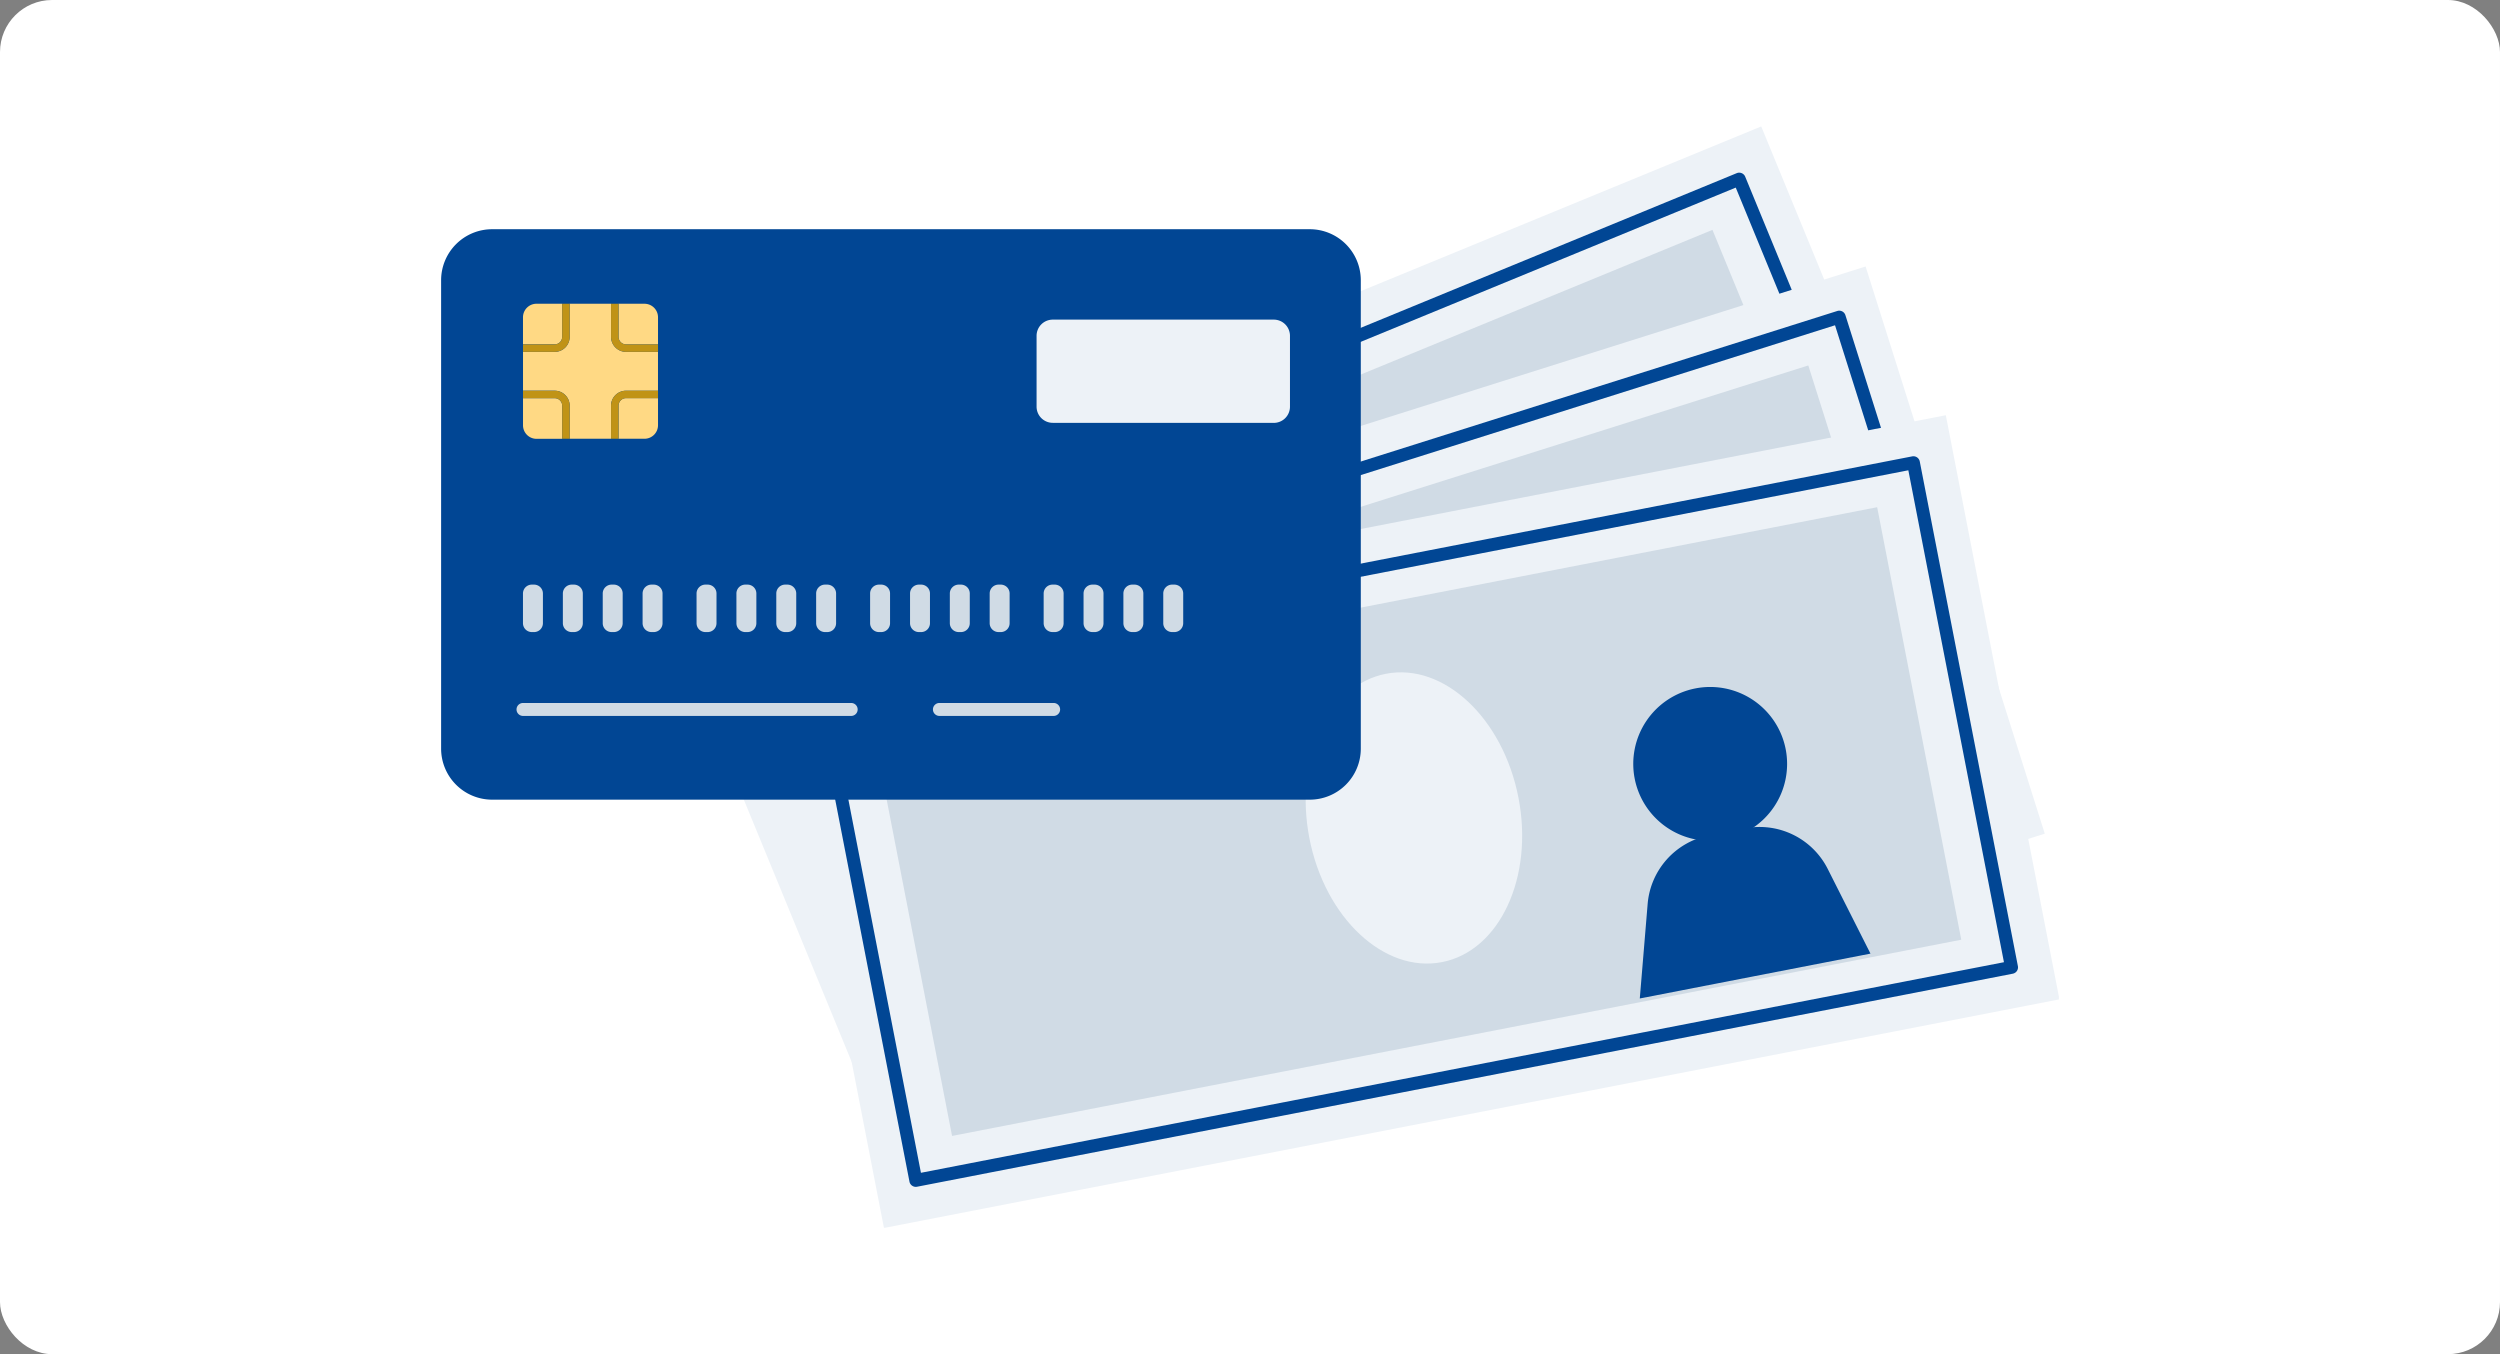
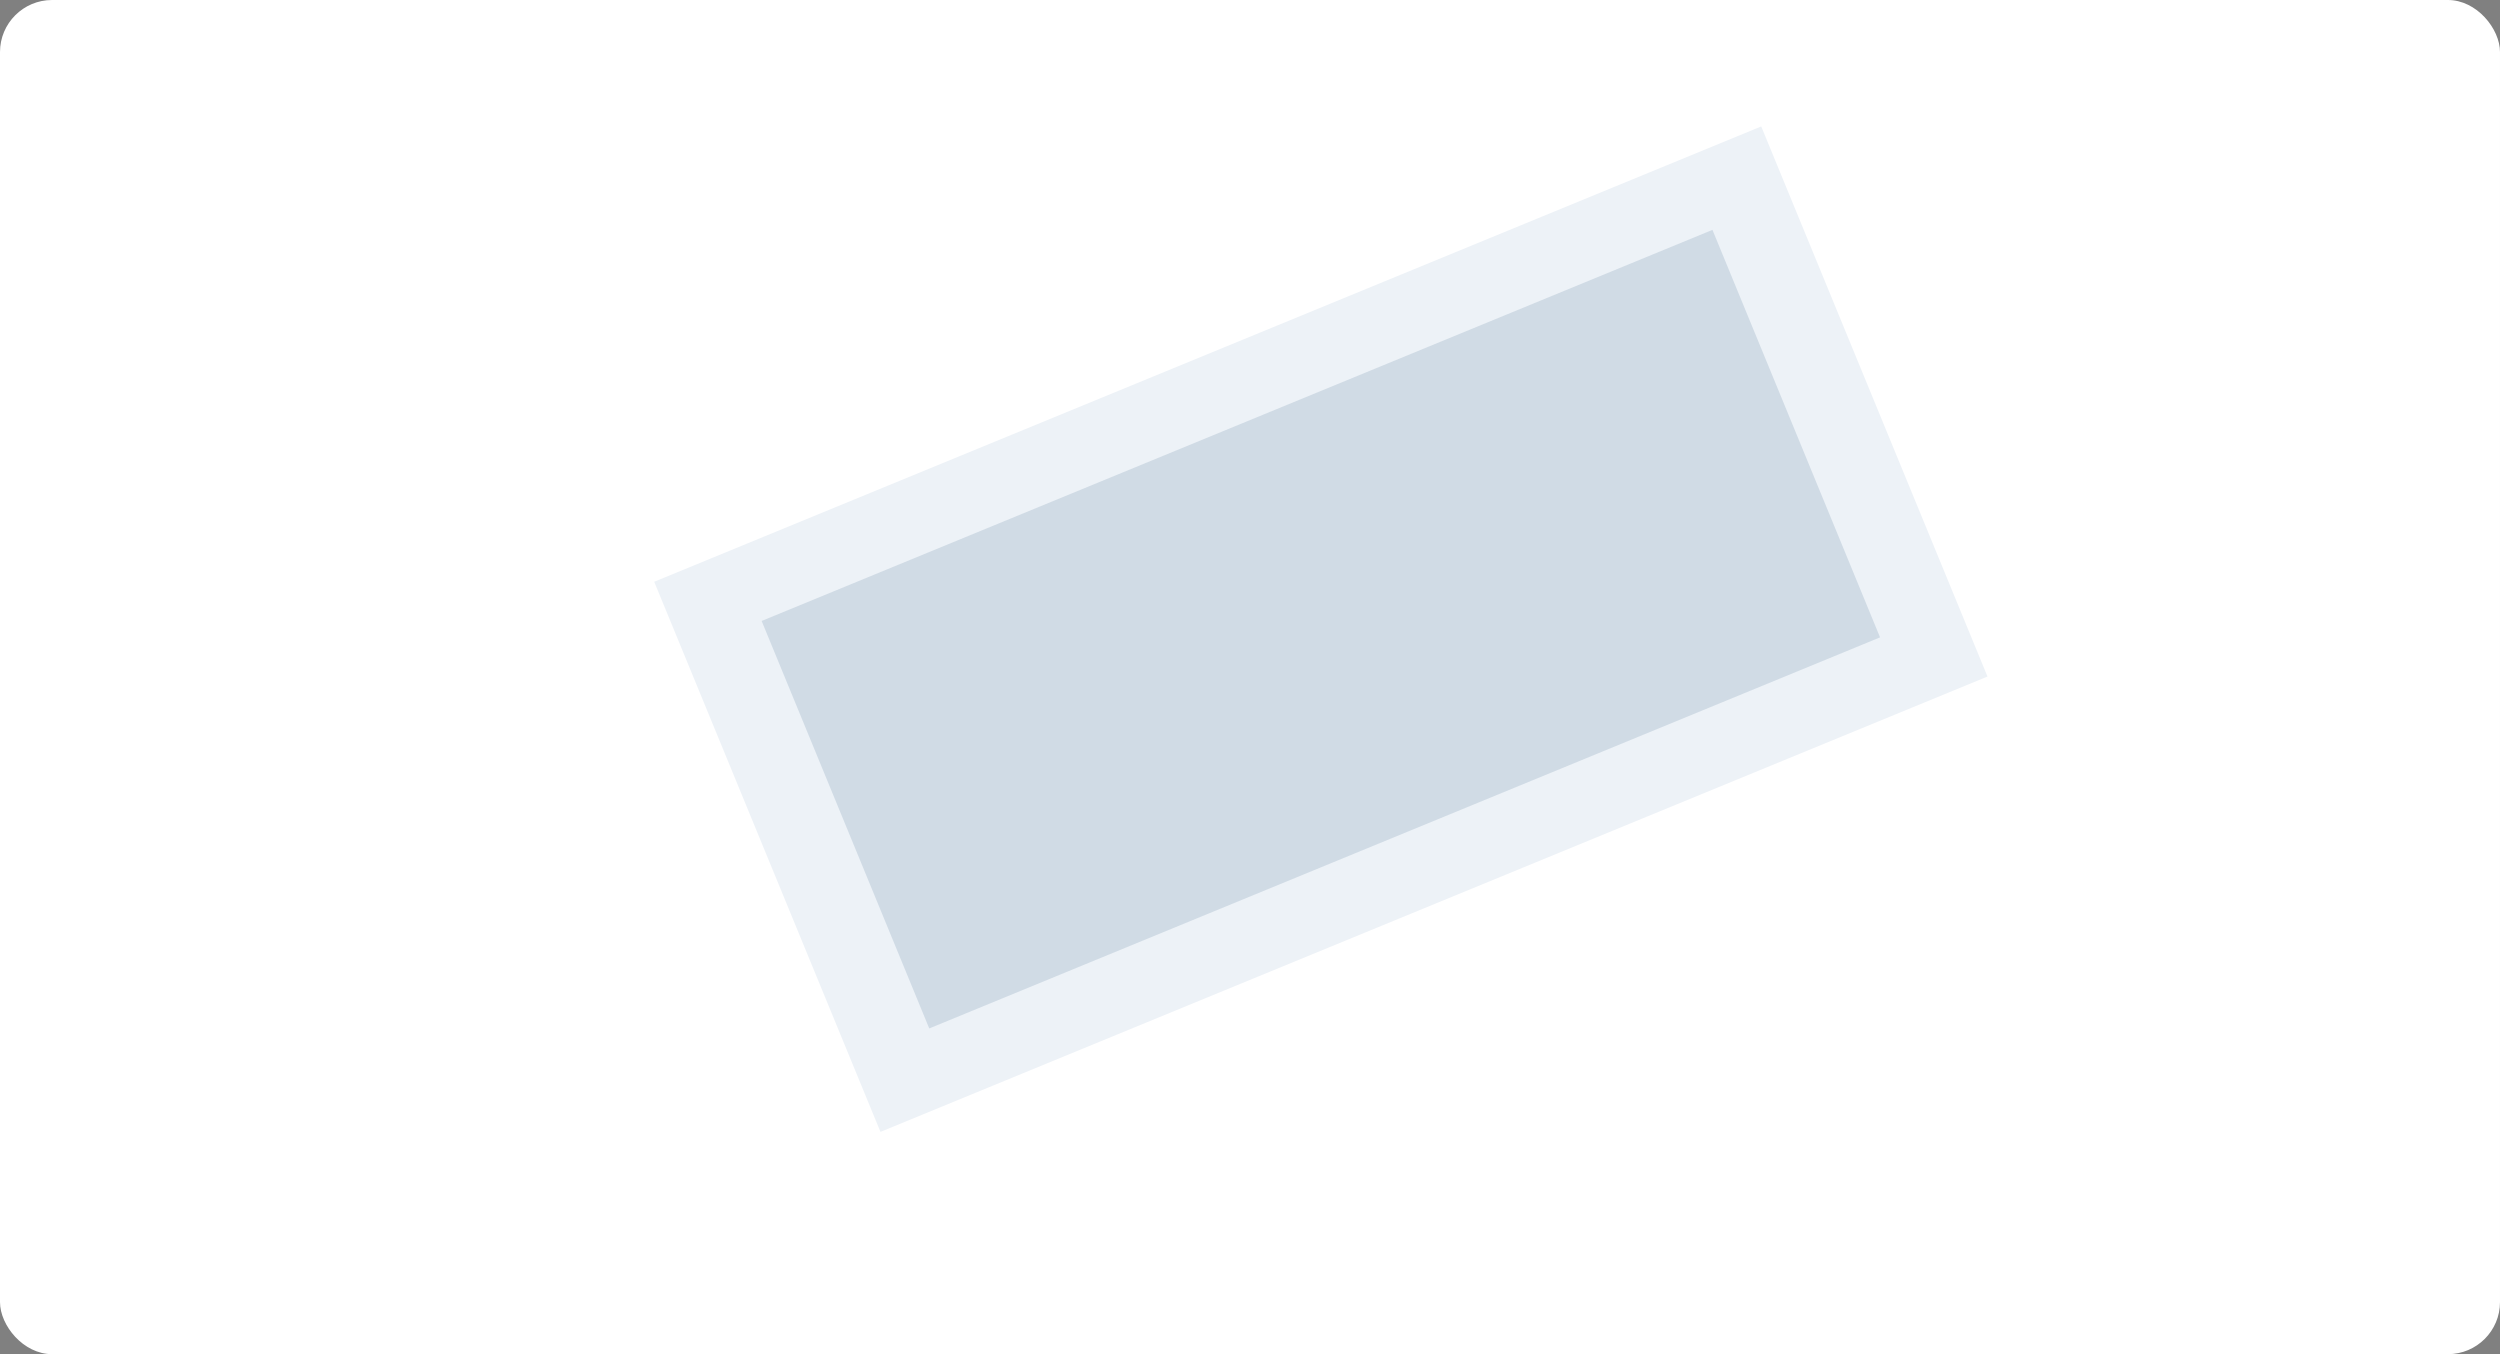
<svg xmlns="http://www.w3.org/2000/svg" width="240" height="130" viewBox="0 0 240 130">
  <rect x="0" y="0" width="240" height="130" fill="#808080" stroke="none" />
  <defs>
    <clipPath id="clip-path">
-       <rect id="長方形_557" data-name="長方形 557" width="155.307" height="105.726" fill="none" />
-     </clipPath>
+       </clipPath>
  </defs>
  <g id="img_point_06" transform="translate(-440 -1282)">
    <rect id="長方形_486" data-name="長方形 486" width="240" height="130" rx="5" transform="translate(440 1282)" fill="#fff" />
    <g id="グループ_1669" data-name="グループ 1669" transform="translate(482.347 1294.137)">
      <rect id="長方形_551" data-name="長方形 551" width="114.913" height="57.104" transform="translate(20.456 43.712) rotate(-22.358)" fill="#edf2f7" />
      <rect id="長方形_552" data-name="長方形 552" width="98.698" height="42.299" transform="translate(30.77 47.474) rotate(-22.358)" fill="#d0dbe5" />
      <g id="グループ_1668" data-name="グループ 1668">
        <g id="グループ_1667" data-name="グループ 1667" clip-path="url(#clip-path)">
          <path id="パス_1064" data-name="パス 1064" d="M59.457,94.789a.622.622,0,0,1-.574-.385L40.11,48.765a.621.621,0,0,1,.337-.812l99.1-40.762a.624.624,0,0,1,.812.338l18.772,45.639a.623.623,0,0,1-.338.812l-99.1,40.762a.625.625,0,0,1-.237.047M41.5,48.867l18.3,44.49,97.952-40.289-18.3-44.49Z" transform="translate(-15.167 -2.705)" fill="#014694" />
          <path id="パス_1065" data-name="パス 1065" d="M138.521,64.959c2.962,7.2,1.131,14.781-4.09,16.928s-11.855-1.949-14.818-9.151-1.131-14.78,4.091-16.928,11.855,1.949,14.817,9.151" transform="translate(-44.747 -20.912)" fill="#edf2f7" />
          <path id="パス_1066" data-name="パス 1066" d="M181.242,52.634a7.384,7.384,0,1,1-9.638-4.02,7.385,7.385,0,0,1,9.638,4.02" transform="translate(-63.234 -18.194)" fill="#014694" />
-           <path id="パス_1067" data-name="パス 1067" d="M195.588,77.728,174.724,86.31l-1.047-9.045a7.326,7.326,0,0,1,4.491-7.618l3.249-1.336a7.325,7.325,0,0,1,8.551,2.253Z" transform="translate(-65.733 -25.653)" fill="#014694" />
+           <path id="パス_1067" data-name="パス 1067" d="M195.588,77.728,174.724,86.31l-1.047-9.045a7.326,7.326,0,0,1,4.491-7.618l3.249-1.336Z" transform="translate(-65.733 -25.653)" fill="#014694" />
          <path id="パス_1068" data-name="パス 1068" d="M60.076,83.609h0a1.058,1.058,0,0,1-1.38-.575l-1.609-3.912a1.057,1.057,0,1,1,1.956-.8l1.609,3.912a1.057,1.057,0,0,1-.575,1.38" transform="translate(-21.582 -29.401)" fill="#014694" />
          <path id="パス_1069" data-name="パス 1069" d="M66.371,81.019h0a1.057,1.057,0,0,1-1.38-.575l-1.609-3.912a1.057,1.057,0,1,1,1.956-.8l1.609,3.912a1.057,1.057,0,0,1-.575,1.38" transform="translate(-23.965 -28.421)" fill="#014694" />
          <path id="パス_1070" data-name="パス 1070" d="M72.666,78.43h0a1.057,1.057,0,0,1-1.38-.575l-1.609-3.912a1.057,1.057,0,1,1,1.956-.8l1.609,3.912a1.057,1.057,0,0,1-.575,1.38" transform="translate(-26.348 -27.441)" fill="#014694" />
          <path id="パス_1071" data-name="パス 1071" d="M78.962,75.841h0a1.057,1.057,0,0,1-1.38-.575l-1.609-3.912a1.057,1.057,0,1,1,1.956-.8l1.609,3.912a1.057,1.057,0,0,1-.575,1.38" transform="translate(-28.732 -26.46)" fill="#014694" />
          <rect id="長方形_553" data-name="長方形 553" width="114.912" height="57.104" transform="translate(27.176 48.058) rotate(-17.531)" fill="#edf2f7" />
          <rect id="長方形_554" data-name="長方形 554" width="98.698" height="42.299" transform="translate(37.136 52.675) rotate(-17.531)" fill="#d0dbe5" />
          <path id="パス_1072" data-name="パス 1072" d="M66.048,109.042a.619.619,0,0,1-.592-.434L50.59,61.551A.62.62,0,0,1,51,60.772L153.176,28.493a.62.62,0,0,1,.779.406l14.866,47.057a.62.62,0,0,1-.406.779L66.235,109.013a.6.6,0,0,1-.187.029M51.962,61.769l14.491,45.872,101-31.9L152.957,29.865Z" transform="translate(-19.142 -10.776)" fill="#014694" />
          <path id="パス_1073" data-name="パス 1073" d="M148.835,81.273c2.346,7.425-.117,14.823-5.5,16.524s-11.649-2.94-13.995-10.366.117-14.823,5.5-16.524,11.649,2.941,13.995,10.366" transform="translate(-48.63 -26.711)" fill="#edf2f7" />
          <path id="パス_1074" data-name="パス 1074" d="M192.624,72.534a7.384,7.384,0,1,1-9.265-4.817,7.384,7.384,0,0,1,9.265,4.817" transform="translate(-67.462 -25.506)" fill="#014694" />
          <path id="パス_1075" data-name="パス 1075" d="M204.742,98.91l-21.512,6.8-.282-9.1a7.326,7.326,0,0,1,5.116-7.213l3.349-1.058a7.326,7.326,0,0,1,8.331,2.965Z" transform="translate(-69.26 -33.313)" fill="#014694" />
          <path id="パス_1076" data-name="パス 1076" d="M69.62,92.892h0a1.057,1.057,0,0,1-1.327-.69l-1.275-4.034a1.058,1.058,0,0,1,2.017-.637l1.274,4.034a1.057,1.057,0,0,1-.69,1.327" transform="translate(-25.354 -32.858)" fill="#014694" />
          <path id="パス_1077" data-name="パス 1077" d="M76.111,90.841h0a1.057,1.057,0,0,1-1.327-.69L73.51,86.118a1.058,1.058,0,0,1,2.017-.637L76.8,89.514a1.057,1.057,0,0,1-.69,1.327" transform="translate(-27.811 -32.082)" fill="#014694" />
          <path id="パス_1078" data-name="パス 1078" d="M82.6,88.791h0a1.057,1.057,0,0,1-1.327-.69L80,84.068a1.058,1.058,0,0,1,2.017-.637l1.274,4.034a1.057,1.057,0,0,1-.69,1.327" transform="translate(-30.268 -31.306)" fill="#014694" />
          <path id="パス_1079" data-name="パス 1079" d="M89.092,86.741h0a1.057,1.057,0,0,1-1.327-.69l-1.275-4.034a1.058,1.058,0,0,1,2.017-.637l1.274,4.034a1.057,1.057,0,0,1-.69,1.327" transform="translate(-32.725 -30.53)" fill="#014694" />
          <rect id="長方形_555" data-name="長方形 555" width="114.913" height="57.104" transform="matrix(0.982, -0.191, 0.191, 0.982, 31.607, 49.672)" fill="#edf2f7" />
          <rect id="長方形_556" data-name="長方形 556" width="98.698" height="42.299" transform="translate(40.978 55.391) rotate(-11.003)" fill="#d0dbe5" />
          <path id="パス_1080" data-name="パス 1080" d="M67.219,121.092a.621.621,0,0,1-.61-.5L57.191,72.146a.62.62,0,0,1,.492-.728L162.87,50.965a.621.621,0,0,1,.728.492L173.017,99.9a.62.62,0,0,1-.492.728L67.338,121.08a.636.636,0,0,1-.119.011M58.529,72.52l9.181,47.221L171.679,99.525,162.5,52.3Z" transform="translate(-21.647 -19.29)" fill="#014694" />
          <path id="パス_1081" data-name="パス 1081" d="M153.989,96.364c1.486,7.644-1.8,14.714-7.343,15.791s-11.239-4.245-12.725-11.889,1.8-14.715,7.343-15.792,11.239,4.246,12.725,11.89" transform="translate(-50.565 -31.928)" fill="#edf2f7" />
          <path id="パス_1082" data-name="パス 1082" d="M198.8,92.572a7.384,7.384,0,1,1-8.658-5.839,7.383,7.383,0,0,1,8.658,5.839" transform="translate(-69.721 -32.784)" fill="#014694" />
          <path id="パス_1083" data-name="パス 1083" d="M207.324,120.382l-22.145,4.306.754-9.073a7.326,7.326,0,0,1,5.9-6.585l3.448-.671a7.326,7.326,0,0,1,7.94,3.893Z" transform="translate(-70.106 -40.972)" fill="#014694" />
          <path id="パス_1084" data-name="パス 1084" d="M74.738,98.4h0a1.057,1.057,0,0,1-1.24-.836l-.807-4.152a1.057,1.057,0,1,1,2.076-.4l.808,4.152a1.058,1.058,0,0,1-.836,1.24" transform="translate(-27.512 -34.888)" fill="#014694" />
-           <path id="パス_1085" data-name="パス 1085" d="M81.42,97.1h0a1.057,1.057,0,0,1-1.24-.836l-.807-4.152a1.057,1.057,0,1,1,2.076-.4l.808,4.152a1.057,1.057,0,0,1-.836,1.24" transform="translate(-30.042 -34.396)" fill="#014694" />
          <path id="パス_1086" data-name="パス 1086" d="M88.1,95.8h0a1.057,1.057,0,0,1-1.24-.836l-.807-4.152a1.057,1.057,0,1,1,2.076-.4l.808,4.152A1.058,1.058,0,0,1,88.1,95.8" transform="translate(-32.572 -33.904)" fill="#014694" />
          <path id="パス_1087" data-name="パス 1087" d="M94.784,94.5h0a1.057,1.057,0,0,1-1.24-.836l-.808-4.152a1.058,1.058,0,1,1,2.076-.4l.807,4.152a1.058,1.058,0,0,1-.836,1.24" transform="translate(-35.101 -33.412)" fill="#014694" />
          <path id="パス_1088" data-name="パス 1088" d="M83.39,70.643H4.9a4.9,4.9,0,0,1-4.9-4.9V20.78a4.9,4.9,0,0,1,4.9-4.9H83.39a4.9,4.9,0,0,1,4.9,4.9V65.743a4.9,4.9,0,0,1-4.9,4.9" transform="translate(0 -6.012)" fill="#014694" />
-           <path id="パス_1089" data-name="パス 1089" d="M93.544,39.759h21.218a1.554,1.554,0,0,0,1.554-1.554V31.4a1.554,1.554,0,0,0-1.554-1.554H93.544A1.554,1.554,0,0,0,91.99,31.4v6.8a1.554,1.554,0,0,0,1.554,1.554" transform="translate(-34.826 -11.299)" fill="#edf2f7" />
          <path id="パス_1090" data-name="パス 1090" d="M28.132,31.294H31.2v-2.6a1.3,1.3,0,0,0-1.3-1.3H27.412v3.181a.721.721,0,0,0,.72.72" transform="translate(-10.378 -10.371)" fill="#ffd984" />
          <path id="パス_1091" data-name="パス 1091" d="M15.692,41.986H12.651v2.6a1.3,1.3,0,0,0,1.3,1.3h2.463V42.706a.721.721,0,0,0-.72-.72" transform="translate(-4.789 -15.895)" fill="#ffd984" />
          <path id="パス_1092" data-name="パス 1092" d="M16.412,30.574V27.393H13.949a1.3,1.3,0,0,0-1.3,1.3v2.6h3.041a.721.721,0,0,0,.72-.72" transform="translate(-4.789 -10.371)" fill="#ffd984" />
          <path id="パス_1093" data-name="パス 1093" d="M27.412,42.705v3.174H29.9a1.3,1.3,0,0,0,1.3-1.3v-2.6H28.132a.721.721,0,0,0-.72.72" transform="translate(-10.378 -15.895)" fill="#ffd984" />
          <path id="パス_1094" data-name="パス 1094" d="M22.544,32.013a1.442,1.442,0,0,1-1.44-1.44V27.392H17.132v3.181a1.442,1.442,0,0,1-1.44,1.44H12.651V35.74h3.041a1.442,1.442,0,0,1,1.44,1.44v3.174H21.1V37.181a1.442,1.442,0,0,1,1.44-1.44h3.069V32.013Z" transform="translate(-4.789 -10.37)" fill="#ffd984" />
          <path id="パス_1095" data-name="パス 1095" d="M17.132,30.574V27.393h-.72v3.181a.721.721,0,0,1-.72.72h-3.04v.72h3.04a1.442,1.442,0,0,0,1.44-1.44" transform="translate(-4.79 -10.371)" fill="#c09316" />
          <path id="パス_1096" data-name="パス 1096" d="M15.692,40.827H12.651v.72h3.041a.721.721,0,0,1,.72.72V45.44h.72V42.267a1.442,1.442,0,0,0-1.44-1.44" transform="translate(-4.789 -15.456)" fill="#c09316" />
          <path id="パス_1097" data-name="パス 1097" d="M26.253,42.266V45.44h.72V42.266a.721.721,0,0,1,.72-.72h3.069v-.72H27.693a1.442,1.442,0,0,0-1.44,1.44" transform="translate(-9.939 -15.456)" fill="#c09316" />
          <path id="パス_1098" data-name="パス 1098" d="M27.693,32.013h3.069v-.72H27.693a.721.721,0,0,1-.72-.72V27.392h-.72v3.181a1.442,1.442,0,0,0,1.44,1.44" transform="translate(-9.939 -10.37)" fill="#c09316" />
          <path id="パス_1099" data-name="パス 1099" d="M13.712,75.339H13.5a.852.852,0,0,1-.853-.853V71.636a.852.852,0,0,1,.853-.853h.209a.852.852,0,0,1,.853.853v2.851a.852.852,0,0,1-.853.853" transform="translate(-4.789 -26.797)" fill="#d0dbe5" />
          <path id="パス_1100" data-name="パス 1100" d="M19.871,75.339h-.209a.852.852,0,0,1-.853-.853V71.636a.852.852,0,0,1,.853-.853h.209a.852.852,0,0,1,.853.853v2.851a.852.852,0,0,1-.853.853" transform="translate(-7.121 -26.797)" fill="#d0dbe5" />
          <path id="パス_1101" data-name="パス 1101" d="M26.03,75.339h-.209a.852.852,0,0,1-.853-.853V71.636a.852.852,0,0,1,.853-.853h.209a.852.852,0,0,1,.853.853v2.851a.852.852,0,0,1-.853.853" transform="translate(-9.453 -26.797)" fill="#d0dbe5" />
          <path id="パス_1102" data-name="パス 1102" d="M32.189,75.339h-.209a.852.852,0,0,1-.853-.853V71.636a.852.852,0,0,1,.853-.853h.209a.852.852,0,0,1,.853.853v2.851a.852.852,0,0,1-.853.853" transform="translate(-11.785 -26.797)" fill="#d0dbe5" />
          <path id="パス_1103" data-name="パス 1103" d="M40.524,75.339h-.209a.852.852,0,0,1-.853-.853V71.636a.852.852,0,0,1,.853-.853h.209a.852.852,0,0,1,.853.853v2.851a.852.852,0,0,1-.853.853" transform="translate(-14.94 -26.797)" fill="#d0dbe5" />
          <path id="パス_1104" data-name="パス 1104" d="M46.683,75.339h-.209a.852.852,0,0,1-.853-.853V71.636a.852.852,0,0,1,.853-.853h.209a.852.852,0,0,1,.853.853v2.851a.852.852,0,0,1-.853.853" transform="translate(-17.272 -26.797)" fill="#d0dbe5" />
          <path id="パス_1105" data-name="パス 1105" d="M52.842,75.339h-.209a.852.852,0,0,1-.853-.853V71.636a.852.852,0,0,1,.853-.853h.209a.852.852,0,0,1,.853.853v2.851a.852.852,0,0,1-.853.853" transform="translate(-19.603 -26.797)" fill="#d0dbe5" />
          <path id="パス_1106" data-name="パス 1106" d="M59,75.339h-.209a.852.852,0,0,1-.853-.853V71.636a.852.852,0,0,1,.853-.853H59a.852.852,0,0,1,.853.853v2.851a.852.852,0,0,1-.853.853" transform="translate(-21.935 -26.797)" fill="#d0dbe5" />
          <path id="パス_1107" data-name="パス 1107" d="M67.336,75.339h-.209a.852.852,0,0,1-.853-.853V71.636a.852.852,0,0,1,.853-.853h.209a.852.852,0,0,1,.853.853v2.851a.852.852,0,0,1-.853.853" transform="translate(-25.091 -26.797)" fill="#d0dbe5" />
-           <path id="パス_1108" data-name="パス 1108" d="M73.5,75.339h-.209a.852.852,0,0,1-.852-.853V71.636a.852.852,0,0,1,.852-.853H73.5a.852.852,0,0,1,.852.853v2.851a.852.852,0,0,1-.852.853" transform="translate(-27.422 -26.797)" fill="#d0dbe5" />
          <path id="パス_1109" data-name="パス 1109" d="M79.653,75.339h-.209a.852.852,0,0,1-.853-.853V71.636a.852.852,0,0,1,.853-.853h.209a.852.852,0,0,1,.853.853v2.851a.852.852,0,0,1-.853.853" transform="translate(-29.754 -26.797)" fill="#d0dbe5" />
          <path id="パス_1110" data-name="パス 1110" d="M85.812,75.339H85.6a.852.852,0,0,1-.853-.853V71.636a.852.852,0,0,1,.853-.853h.209a.852.852,0,0,1,.853.853v2.851a.852.852,0,0,1-.853.853" transform="translate(-32.085 -26.797)" fill="#d0dbe5" />
          <path id="パス_1111" data-name="パス 1111" d="M94.147,75.339h-.209a.852.852,0,0,1-.853-.853V71.636a.852.852,0,0,1,.853-.853h.209a.852.852,0,0,1,.853.853v2.851a.852.852,0,0,1-.853.853" transform="translate(-35.241 -26.797)" fill="#d0dbe5" />
          <path id="パス_1112" data-name="パス 1112" d="M100.306,75.339H100.1a.852.852,0,0,1-.853-.853V71.636a.852.852,0,0,1,.853-.853h.209a.852.852,0,0,1,.853.853v2.851a.852.852,0,0,1-.853.853" transform="translate(-37.573 -26.797)" fill="#d0dbe5" />
          <path id="パス_1113" data-name="パス 1113" d="M106.465,75.339h-.209a.852.852,0,0,1-.853-.853V71.636a.852.852,0,0,1,.853-.853h.209a.852.852,0,0,1,.853.853v2.851a.852.852,0,0,1-.853.853" transform="translate(-39.904 -26.797)" fill="#d0dbe5" />
          <path id="パス_1114" data-name="パス 1114" d="M112.624,75.339h-.209a.852.852,0,0,1-.853-.853V71.636a.852.852,0,0,1,.853-.853h.209a.852.852,0,0,1,.853.853v2.851a.852.852,0,0,1-.853.853" transform="translate(-42.236 -26.797)" fill="#d0dbe5" />
          <path id="パス_1115" data-name="パス 1115" d="M43.778,90.313H12.272a.621.621,0,1,1,0-1.243H43.778a.621.621,0,0,1,0,1.243" transform="translate(-4.411 -33.721)" fill="#d0dbe5" />
          <path id="パス_1116" data-name="パス 1116" d="M87.566,90.313H76.6a.621.621,0,0,1,0-1.243H87.566a.621.621,0,0,1,0,1.243" transform="translate(-28.763 -33.721)" fill="#d0dbe5" />
        </g>
      </g>
    </g>
  </g>
</svg>